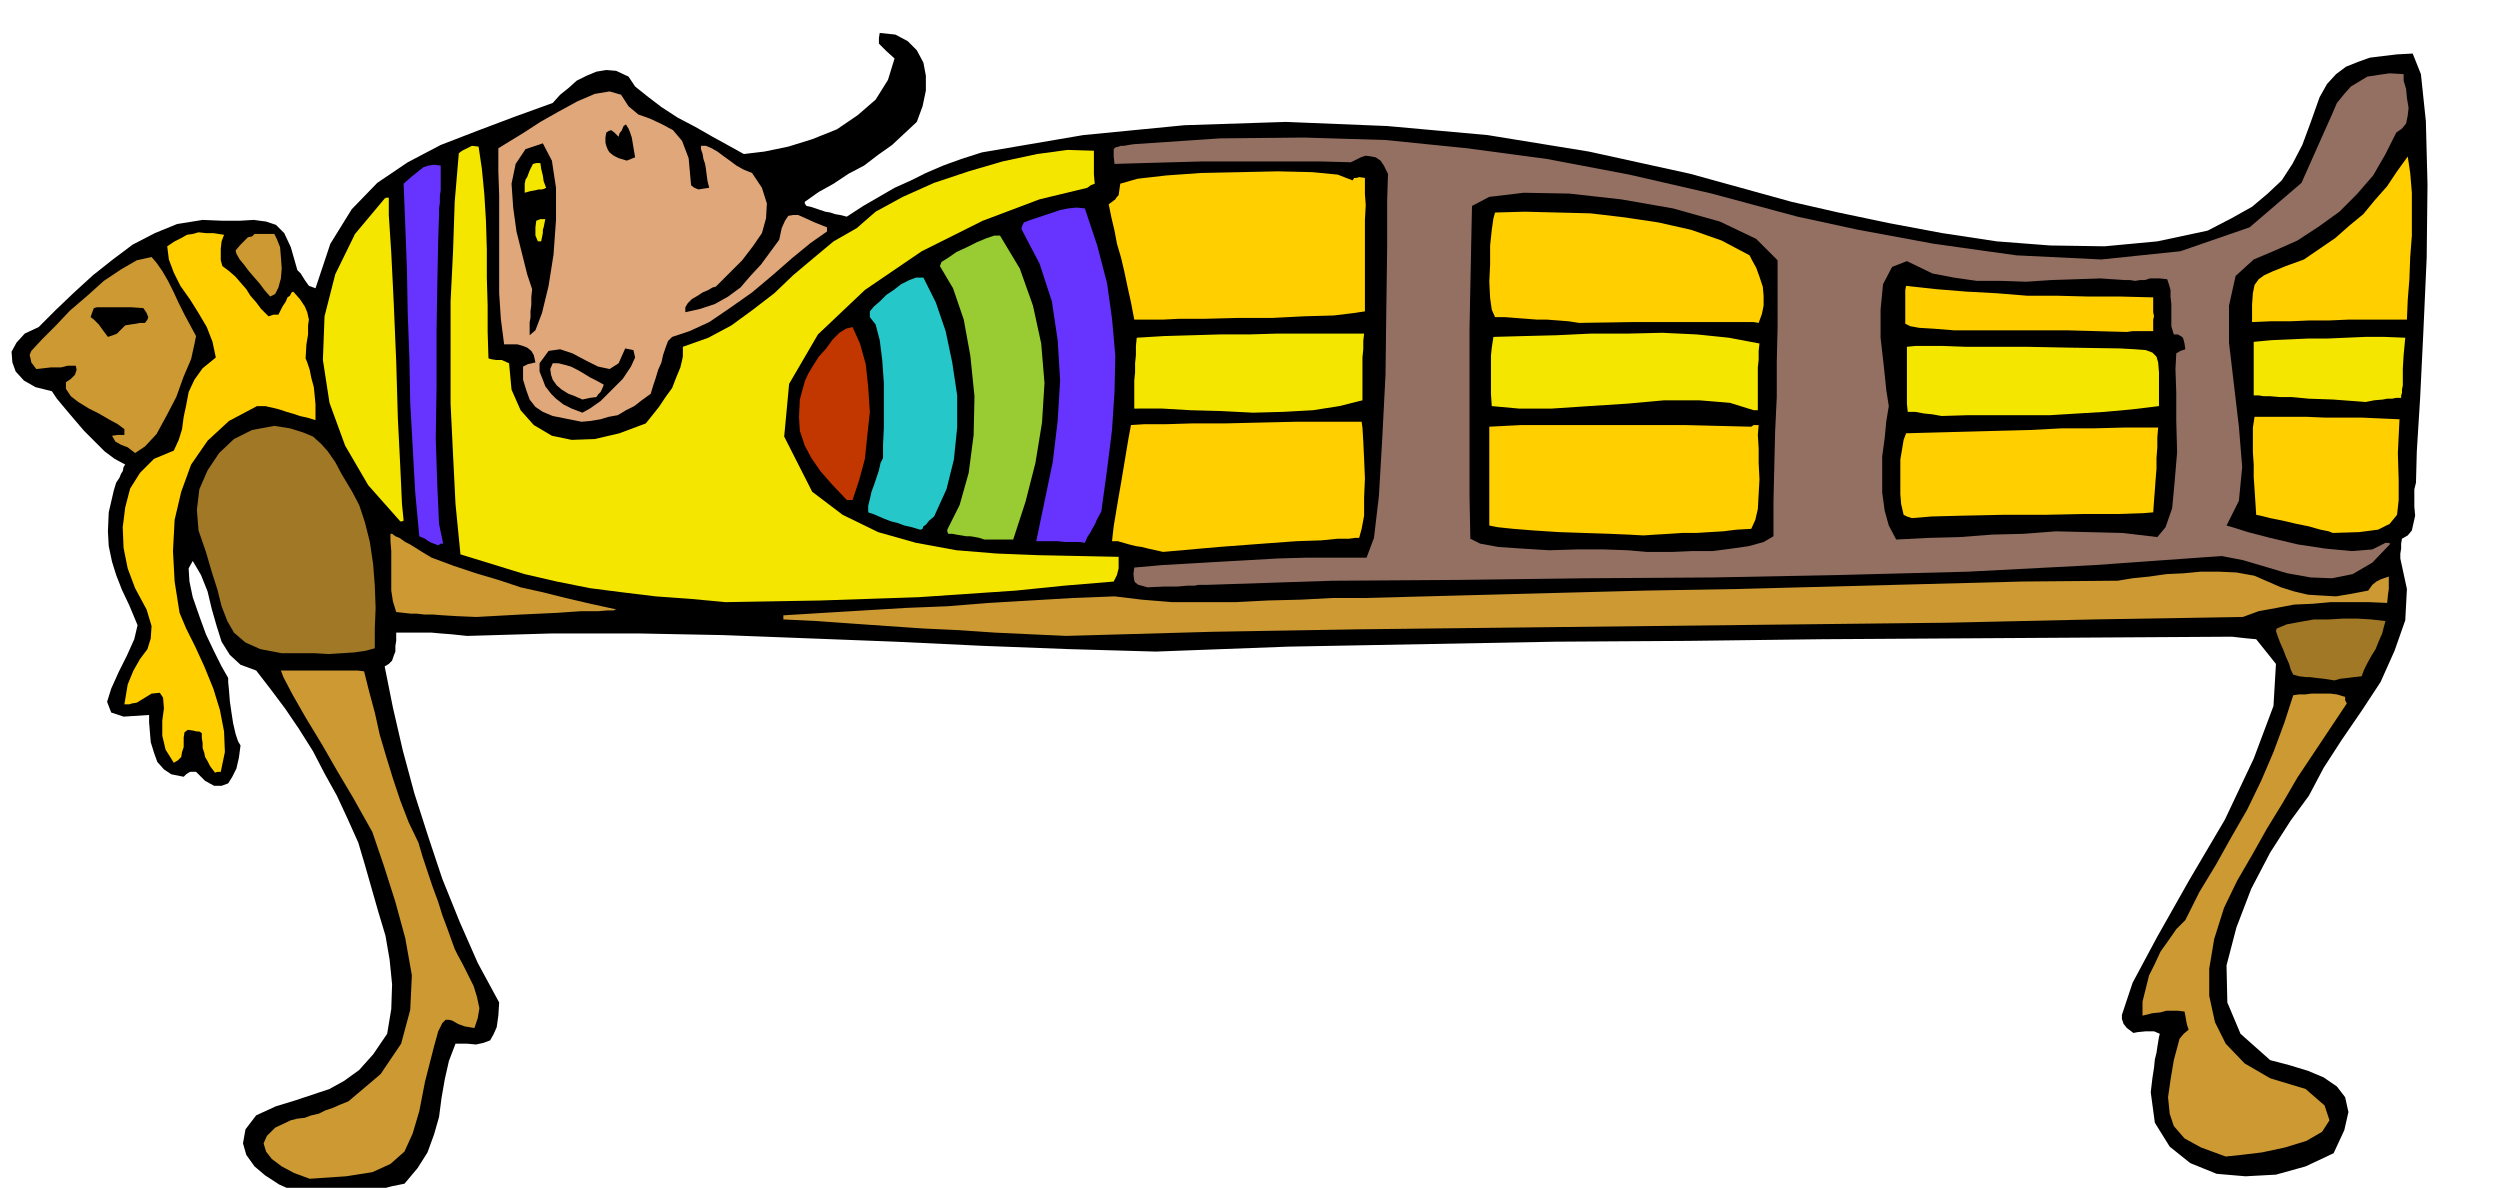
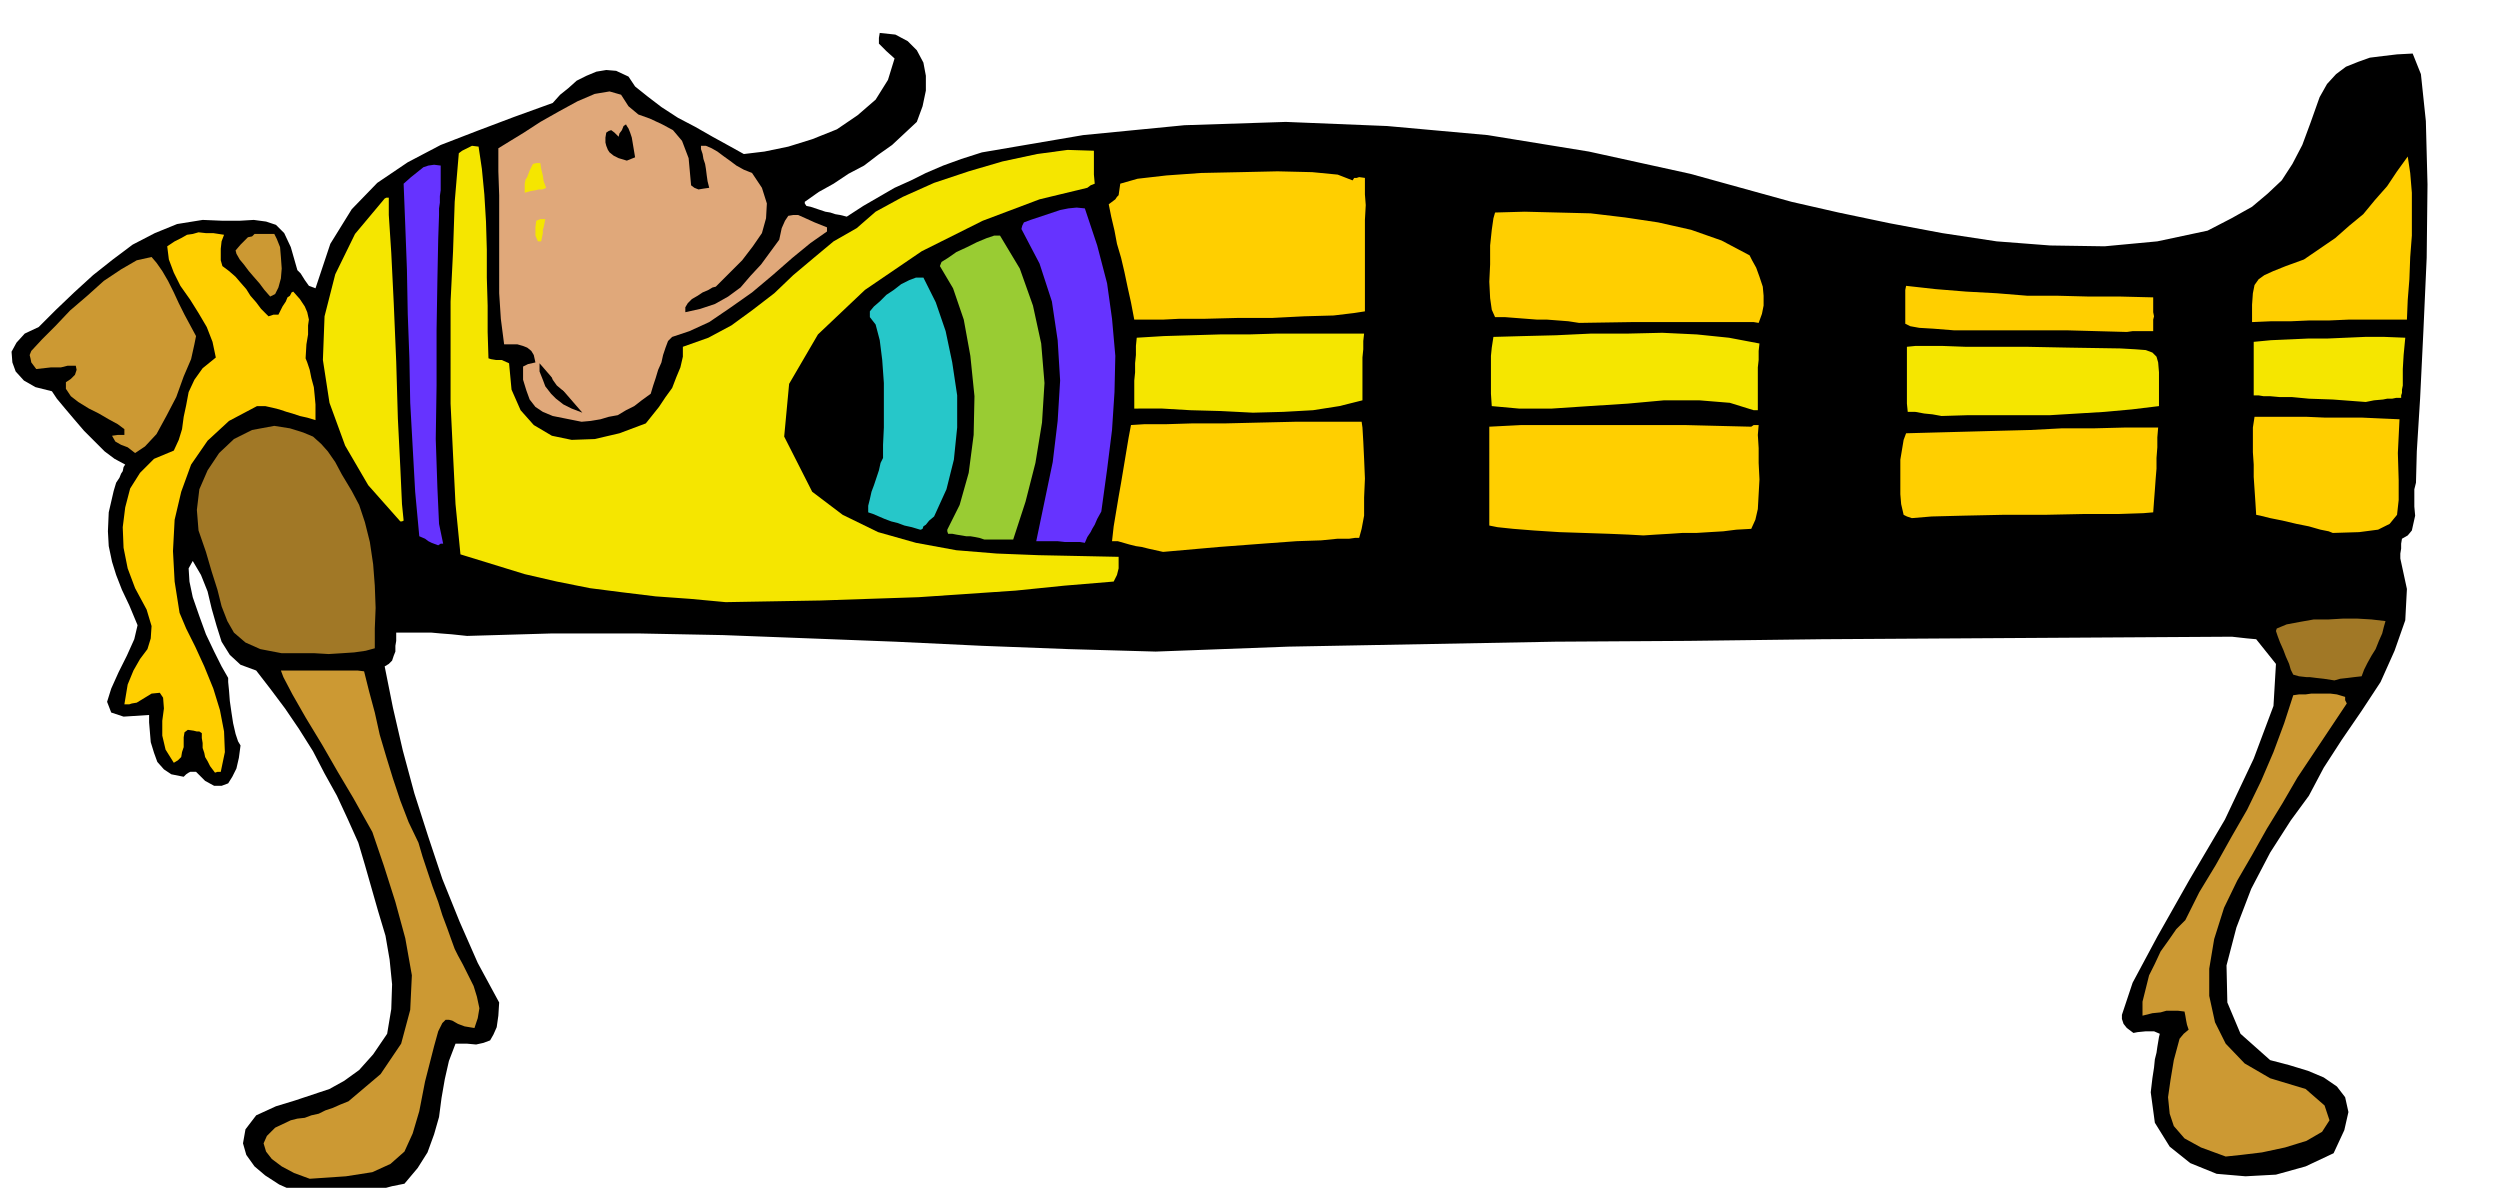
<svg xmlns="http://www.w3.org/2000/svg" fill-rule="evenodd" height="233.03" preserveAspectRatio="none" stroke-linecap="round" viewBox="0 0 3035 1442" width="490.455">
  <style>.brush1{fill:#000}.pen1{stroke:none}.brush2{fill:#c93}.brush3{fill:#ffcf00}.brush5{fill:#f5e600}.brush11{fill:#e0a87a}</style>
  <path class="pen1 brush1" d="m376 1452-19-6-18-8-17-11-13-11-10-14-4-14 3-17 13-17 24-11 23-7 21-7 21-7 18-10 18-13 17-19 17-25 5-30 1-30-3-30-5-29-9-30-8-28-8-28-8-27-13-29-13-28-15-27-14-27-17-27-17-25-18-24-17-22-19-7-13-12-10-16-6-19-6-21-5-21-8-20-10-17-5 9 1 16 4 19 8 23 8 22 10 21 9 18 8 14v5l1 10 1 13 2 14 2 13 3 13 3 9 3 5-2 15-3 13-5 10-5 8-8 3h-9l-11-6-11-11h-7l-2 1-3 2-3 3-15-3-9-6-8-9-4-11-4-13-1-12-1-12v-9l-31 2-15-5-5-13 5-16 9-20 10-20 9-20 4-17-10-24-9-19-7-18-5-16-4-19-1-18 1-23 6-26 3-10 4-6 2-5 2-3 1-5 2-3-13-7-12-9-13-13-12-12-12-14-11-13-10-12-6-9-20-5-14-8-10-11-4-11-1-13 6-11 10-11 17-8 21-21 22-21 23-21 24-19 24-18 27-14 27-11 31-5 24 1h21l17-1 15 2 12 4 10 10 8 17 8 28 4 4 5 8 5 7 8 3 18-54 26-42 31-32 37-25 40-21 44-17 45-17 47-17 9-10 10-8 10-9 12-6 12-5 12-2 12 1 15 7 8 12 15 12 17 13 20 13 21 11 21 12 20 11 18 10 25-3 29-6 29-9 30-12 25-17 22-19 15-24 8-26-10-9-9-9v-7l1-6 19 2 15 8 11 11 8 15 3 16v18l-4 19-7 19-15 14-15 14-17 12-17 13-19 10-18 12-18 10-17 12v2l2 3 5 1 6 2 6 2 6 2 6 1 6 2 6 1 8 2 20-13 19-11 19-11 20-9 18-9 21-9 22-8 25-8 123-21 123-12 123-4 123 5 122 11 123 20 123 27 123 34 57 13 62 13 64 12 66 10 65 5 66 1 64-6 61-13 29-15 25-14 19-16 17-16 13-20 12-23 10-27 11-31 9-16 11-12 12-9 15-6 14-5 16-2 17-2 19-1 10 25 6 57 2 77-1 89-4 89-4 82-4 64-1 38-2 8v21l1 11-2 9-2 9-5 6-7 4-1 6v6l-1 6v6l8 37-2 38-13 37-17 38-23 35-24 35-22 34-18 34-22 30-25 39-23 44-18 47-12 46 1 45 16 38 36 32 23 6 23 7 19 8 16 11 10 13 4 18-5 22-13 28-34 16-36 10-37 2-35-3-32-13-25-20-18-29-5-37 2-17 2-13 1-10 2-8 1-7 1-6 1-6 1-4-7-3h-10l-10 1-5 1-8-6-4-5-2-6v-5l13-39 30-56 39-69 43-73 35-74 24-64 3-51-24-30-11-1-9-1-9-1h-9l-164 1-163 1-162 1-162 2-162 1-162 3-162 3-161 6-106-3-105-4-105-5-104-4-105-4-103-2H670l-103 3-19-2-13-1-11-1h-43v10l-1 6v7l-2 5-2 6-4 4-5 3 10 50 12 52 14 52 17 53 17 51 21 52 22 50 26 48-1 16-2 14-4 9-4 7-8 3-9 2-11-1h-14l-8 21-5 22-4 23-3 23-6 21-8 22-12 19-16 19-15 3-15 4-15 2-14 3h-15l-14 1-14 1-13 1z" />
  <path class="pen1 brush2" d="m376 1431-19-7-15-8-12-9-7-9-3-10 4-9 10-10 19-9 8-2 9-1 8-3 9-2 8-4 9-3 9-4 10-4 39-33 25-37 11-41 2-42-8-45-12-44-14-44-14-41-9-16-14-25-19-32-19-33-20-33-16-28-11-21-3-8h93l8 1 6 24 7 26 6 27 8 27 8 26 9 27 10 26 12 25 5 17 6 18 6 18 7 19 5 16 6 16 5 14 4 11 4 8 6 11 6 12 7 14 4 13 3 14-2 12-4 12-12-2-8-3-7-4-4-1h-4l-4 4-5 10-5 18-11 43-7 36-8 27-10 22-17 15-22 10-32 5-44 3zm2326-27-30-11-20-11-13-15-5-15-2-20 3-21 4-24 7-26 5-6 6-5-2-6-1-5-1-6-1-5-8-1h-14l-7 2-10 1-12 3v-17l4-16 4-16 7-14 7-15 10-14 9-13 11-11 17-34 20-33 19-34 19-33 17-35 15-35 13-35 11-34 7-1h8l7-1h23l8 1 10 3v4l2 4-20 30-20 30-20 30-18 31-19 31-18 32-18 31-16 33-12 38-6 36v33l7 32 13 26 23 24 31 18 43 13 23 20 6 18-9 14-19 11-26 8-28 6-25 3-19 2z" />
  <path class="pen1 brush3" d="m261 938-6-8-3-6-3-5-1-5-2-6v-6l-1-6v-6l-3-2h-3l-4-1-7-1-4 3-1 6v12l-2 6-1 6-4 4-5 3-10-16-4-17v-18l2-15-1-13-4-6-10 1-18 11-6 1-3 1h-6l4-24 7-17 8-14 9-12 4-13 1-15-6-20-14-26-9-24-5-25-1-25 3-24 6-23 12-19 17-17 24-10 6-13 4-13 2-15 3-14 3-16 7-15 10-14 16-13-4-19-7-18-10-17-10-16-12-17-8-16-6-16-2-16 9-6 8-4 7-4 7-1 7-2 9 1h9l13 2-3 8-1 9v14l2 7 8 6 8 7 6 7 7 8 5 8 7 8 6 8 9 9 6-2h6l5-10 4-6 2-5 3-2 2-4 2-1 8 9 6 9 3 7 2 9-1 7v11l-2 12-1 17 2 5 3 9 2 10 3 11 1 10 1 11v19l-10-3-9-2-9-3-7-2-9-3-8-2-9-2h-10l-34 18-26 24-20 29-12 33-8 34-2 38 2 37 6 38 8 19 11 22 11 24 11 27 8 26 5 26 1 25-5 24h-4l-3 1z" />
  <path class="pen1" d="m2834 826-13-2-9-1-8-1h-4l-9-1-7-2-3-6-2-7-4-9-3-8-4-9-3-8-2-6 1-3 12-5 16-3 17-3h18l17-1h18l17 1 17 2-2 7-2 8-4 9-4 10-5 8-5 9-4 8-3 8-9 1-8 1-9 1-7 2zM342 793l-26-5-18-8-14-12-8-14-7-18-5-20-7-22-7-24-9-26-2-25 3-25 10-23 14-21 18-17 22-11 27-5 19 3 16 5 12 5 10 9 8 9 9 13 8 15 12 20 9 17 7 21 6 24 4 27 2 26 1 27-1 25v24l-11 3-14 2-15 1-16 1-17-1h-40z" style="fill:#a17826" />
-   <path class="pen1 brush2" d="m1295 772-44-2-43-2-44-3-43-2-44-3-43-3-42-3-41-2v-5l49-3 50-3 50-3 50-2 50-4 51-3 51-3 51-2 33 4 37 3h77l39-2 40-1 38-2h39l113-3 114-3 114-3 115-2 114-3 114-3 115-3 116-1 18-3 20-2 21-3 21-1 21-2h21l22 1 22 4 16 7 16 7 16 5 17 4 16 1 18 1 18-3 21-4 5-7 5-4 6-3 9-3v15l-1 7-1 10-23-1h-45l-22 2-23 1-21 4-22 4-19 7-180 3-179 4-179 2-178 2-179 2-178 2-178 3-177 5zm-717-23-23-1-17-1-13-1h-10l-9-1h-7l-9-1-9-1-4-13-2-13v-48l-1-12v-9h2l4 3 5 2 7 5 6 3 8 5 8 5 10 6 27 10 27 9 27 8 27 9 27 6 28 7 30 7 32 7h-2l-2 1h-7l-12 1h-21l-29 2-43 2-55 3z" />
  <path class="pen1 brush5" d="m881 731-43-4-42-3-41-5-39-5-40-8-39-9-39-12-39-12-6-61-3-60-3-62V366l3-61 2-60 5-59 4-3 6-3 6-3 8 1 4 27 3 31 2 33 1 34v34l1 34v32l1 32 3 1 6 1h7l9 4 3 32 11 25 16 18 22 13 24 5 28-1 30-7 32-12 8-10 8-10 8-12 8-11 5-13 5-12 3-13v-12l31-11 28-15 26-19 26-20 23-22 25-21 24-20 28-16 23-20 33-18 38-17 42-14 41-12 42-9 37-5 32 1v29l1 11-5 2-4 3-58 14-69 26-74 37-69 47-57 54-35 60-6 64 34 67 37 28 43 21 46 13 49 9 49 4 51 2 49 1 48 1v14l-2 8-4 8-60 5-59 6-59 4-59 4-60 2-59 2-58 1-57 1z" />
-   <path class="pen1" style="fill:#947063" d="m1393 713-7-2-4-1-4-3-1-2-1-8 1-8 34-3 35-2 34-2 36-2 35-2 35-1h73l9-24 6-51 4-69 4-78 1-81 1-73v-57l1-33-5-10-4-6-6-4-5-1-7-1-6 2-6 3-6 3-37-1h-144l-36 1-36 1-34 1-1-9v-9l2-2 4-1 3-1h4l5-1 7-1 104-7 102-1 99 3 99 10 97 13 100 19 100 23 104 28 74 16 92 17 100 14 103 5 96-10 84-29 63-54 37-83 6-14 9-11 8-9 10-6 10-6 13-2 14-2 17 1v8l3 10 1 11 2 12-1 9-2 10-5 6-7 5-13 26-15 26-20 23-21 21-25 18-26 17-27 12-26 11-22 20-8 36v45l6 51 6 51 4 49-4 41-15 30 7 2 19 6 27 7 34 8 33 5 32 3 25-2 16-8h3l3 1-22 23-24 14-25 5-26-1-28-5-27-8-27-8-26-5-154 11-154 8-155 4-154 3-156 1-154 2-153 1-152 5h-10l-5 1h-9l-11 1h-16l-21 1z" />
  <path class="pen1 brush3" d="m1412 670-9-2-9-2-8-2-7-1-8-2-7-2-7-2h-7l2-18 3-18 3-18 3-17 3-18 3-18 3-18 3-16 16-1h26l33-1h40l42-1 43-1h80l1 7 1 17 1 21 1 24-1 23v22l-3 16-3 11h-5l-7 1h-14l-20 2-30 1-41 3-53 4-68 6z" />
  <path class="pen1 brush1" d="m1999 670-23-2-29-1h-33l-33 1-33-2-29-2-22-4-12-6-1-51V399l1-51 1-50 1-48 21-11 42-5 55 1 63 7 63 11 57 16 44 21 26 26v81l-1 42v43l-2 42-1 42-1 42v43l-12 7-18 5-21 3-23 3h-25l-23 1h-32z" />
  <path class="pen1" d="m532 662-8-3-4-2-4-3-7-3-5-54-3-54-3-54-1-54-2-54-1-54-2-53-2-51 9-8 10-8 5-4 6-2 7-1 8 1v30l-1 7v8l-1 7v8l-1 29-1 50-1 61v67l-1 65 2 59 2 44 5 24h-3l-3 2zm761-4-9-1h-26l10-48 10-48 6-50 3-49-3-49-7-47-15-46-22-42 1-4 2-4 8-3 9-3 9-3 9-3 9-3 10-2 10-1 10 1 15 45 12 46 6 43 4 45-1 44-3 46-6 48-7 51-5 9-3 7-3 5-2 4-4 6-3 7-6-1h-18z" style="fill:#63f" />
  <path class="pen1" style="fill:#9c3" d="m1195 655-6-2-5-1-6-1h-5l-6-1-6-1-5-1h-5l-1-3v-2l15-30 11-39 6-46 1-47-5-49-8-44-13-38-16-27 2-5 8-5 10-7 13-6 12-6 12-5 9-3h7l24 40 16 45 10 46 4 48-3 48-8 49-12 47-15 46h-35z" />
  <path class="pen1 brush1" d="m2302 655-9-17-5-18-3-22v-44l3-22 2-21 3-18-3-19-3-29-4-35v-34l3-31 11-21 18-7 31 15 26 5 28 4h30l30 1 30-2 30-1 30-1 30 2h6l6 1 6-1h6l6-2h12l9 1 2 6 2 7v8l1 9v27l3 10h5l5 3 1 1 1 3 1 4 1 7-6 2-5 3-1 19 1 29v34l1 38-3 36-3 32-8 23-10 12-42-5-41-1-40-1-39 3-39 1-39 3-39 1-38 2z" />
  <path class="pen1 brush3" d="m1995 650-18-1-24-1-30-1-30-1-31-2-25-2-19-2-10-2V518l39-2h198l40 1 41 1 3-2h6l-1 12 1 16v18l1 20-1 18-1 18-3 13-5 11-18 1-16 2-17 1-16 1h-17l-15 1-17 1-15 1zm837-3-5-2-10-2-14-4-15-3-17-4-15-3-12-3-5-1-1-16-1-15-1-15v-15l-1-15v-30l2-13h63l23 1h45l22 1 23 1-2 41 1 33v24l-2 18-9 11-14 7-23 3-32 1z" />
  <path class="pen1" style="fill:#26c7c9" d="m1117 643-10-3-9-2-8-3-8-2-8-3-7-3-7-3-6-2v-8l2-8 2-9 3-8 3-9 3-9 2-9 3-6v-16l1-21v-54l-2-28-3-24-5-19-7-9v-7l5-6 7-6 8-8 9-6 9-7 10-5 8-3h9l15 30 12 35 8 38 6 40v39l-4 39-9 36-15 33-6 5-4 5-3 2-1 3-2 1h-1z" />
  <path class="pen1 brush5" d="m486 633-39-44-28-48-19-52-8-52 2-53 13-51 24-49 36-43 2-1h3v21l3 46 3 61 3 71 2 69 3 60 2 44 2 20-2 1h-2z" />
  <path class="pen1 brush3" d="m2321 629-6-2-4-2-3-13-1-12v-42l2-12 2-12 3-8 37-1 38-1 37-1 39-1 38-2h39l39-1h39l-1 12v12l-1 13v13l-1 12-1 14-1 13-1 14-12 1-30 1h-42l-48 1h-51l-47 1-39 1-24 2z" />
-   <path class="pen1" style="fill:#c23600" d="m1028 607-18-19-14-16-11-16-8-15-6-18-1-17 1-21 6-22 4-9 6-10 7-11 9-10 8-11 8-8 8-5 8-2 9 20 7 25 3 28 2 30-3 28-3 29-7 26-8 24h-7z" />
  <path class="pen1 brush2" d="m164 550-9-7-8-3-7-4-4-7 7-1h8v-7l-8-6-11-6-12-7-12-6-13-8-9-7-6-9v-8l6-4 5-5 2-6-1-5H82l-8 2H62l-9 1-9 1-6-8-1-5-1-4 2-5 13-14 16-16 18-19 21-18 20-18 21-14 19-11 18-4 6 7 7 10 7 12 7 14 6 13 7 14 7 13 7 13-2 10-4 18-9 21-9 25-12 23-12 22-14 15-12 8z" />
  <path class="pen1 brush11" d="m706 512-20-4-15-3-12-5-9-6-7-9-4-11-4-13v-16l6-3 9-2-2-9-3-5-5-4-5-2-7-2h-16l-4-31-2-31V237l-1-29v-28l13-8 18-11 20-13 23-13 22-12 21-9 18-3 14 4 9 14 12 10 14 5 15 7 13 7 11 13 8 21 3 33 4 3 5 2 6-1 7-1-2-8-1-7-1-8-1-6-2-6-1-6-2-6v-4h6l7 3 7 4 8 6 7 5 8 6 9 5 10 4 12 18 6 19-1 18-5 18-11 16-13 17-16 16-16 16-4 1-5 3-7 3-6 4-7 4-5 5-3 5v6l18-4 18-6 16-9 15-11 12-14 13-14 11-15 11-15 3-14 4-9 4-6 6-1h6l9 4 11 5 15 6v5l-20 14-22 18-24 21-25 21-27 19-25 17-24 11-21 7-5 5-3 8-3 9-2 9-4 9-3 10-3 9-3 10-11 8-9 7-10 5-10 6-11 2-10 3-12 2-11 1z" />
  <path class="pen1 brush5" d="m2357 505-11-2-10-1-11-2h-9l-1-10v-69l10-1h34l27 1h74l51 1 63 1 18 1 13 1 8 3 5 5 2 7 1 12v41l-33 4-33 3-33 2-33 2h-99l-33 1z" />
-   <path class="pen1 brush1" d="m707 501-13-5-10-5-9-7-6-6-7-9-3-8-4-10v-10l11-15 14-2 15 5 17 9 14 7 14 3 11-7 8-18 10 2 2 9-5 11-10 15-14 14-13 13-13 9-9 5z" />
+   <path class="pen1 brush1" d="m707 501-13-5-10-5-9-7-6-6-7-9-3-8-4-10v-10z" />
  <path class="pen1 brush5" d="m2129 498-29-9-37-3h-43l-44 4-47 3-45 3h-40l-33-3-1-15v-46l1-10 2-13 36-1 40-1 42-2h44l43-1 42 2 39 4 37 7-1 9v11l-1 9v52h-5zm-747-2h-5v-34l1-10v-11l1-10v-11l1-10 33-2 34-1 34-1h35l34-1h106l-1 9v10l-1 10v52l-28 7-32 5-36 2-37 1-39-2-37-1-34-2h-29zm1490-8-40-3-29-1-21-2h-15l-11-1h-8l-6-1h-6v-65l21-2 23-1 22-1h23l23-1 23-1h24l25 1-2 21-1 17v20l-1 5v4l-1 3v3h-6l-5 1h-6l-5 1-11 1-10 2z" />
  <path class="pen1 brush11" d="m707 485-9-4-8-3-8-5-6-5-5-7-2-6-1-7 3-7h7l8 2 7 2 8 4 7 4 8 5 8 4 9 5-2 5-2 4-3 3-2 3-8 1-9 2z" />
-   <path class="pen1 brush1" d="m131 409-6-8-5-7-6-6-4-3 2-6 2-5 4-1h41l15 1 4 6 2 5-1 3-3 4h-6l-5 1-7 1-6 1-6 6-4 4-5 2-6 2zm512-2v-16l1-5v-8l1-8v-9l1-10-6-18-6-24-7-28-4-29-2-29 5-24 12-18 21-7 11 21 5 33v39l-3 42-6 38-8 33-8 21-7 6z" />
  <path class="pen1 brush3" d="m2582 403-73-2h-137l-25-2-17-1-11-2-6-3v-41l1-5 36 4 37 3 37 2 37 3h36l39 1h38l40 1v18l1 5-1 4v14h-25l-7 1zm-665-11-13-2-13-1-13-1h-12l-13-1-13-1-13-1h-12l-4-9-2-14-1-20 1-21v-23l2-19 2-14 2-7 36-1 40 1 40 1 42 5 40 6 40 9 37 13 34 18 3 6 5 9 4 11 4 12 1 11v12l-2 10-4 11-6-1h-148l-64 1zm817-1v-21l1-14 2-10 5-7 7-5 11-5 15-6 22-8 19-13 19-13 17-15 17-14 14-17 15-17 12-18 13-18 3 20 2 24v52l-2 26-1 27-2 25-1 24h-71l-23 1h-24l-23 1h-24l-23 1zm-1322-3h-35l-4-21-4-18-4-19-4-17-5-17-3-16-4-17-3-15 4-3 4-3 2-3 2-2 1-7 1-7 21-6 35-4 42-3 48-1 45-1 42 1 31 3 18 7 2-3h3l3-1 7 1v20l1 13-1 18v111l-13 2-25 3-36 1-39 2h-42l-39 1h-31l-20 1z" />
  <path class="pen1 brush2" d="m328 360-7-8-6-8-7-8-6-7-6-8-5-6-4-7-1-4 6-7 5-5 4-4 5-1 3-3h24l3 6 4 10 1 12 1 14-1 12-3 11-4 8-6 3z" />
  <path class="pen1 brush5" d="m653 293-3-7v-10l1-8 5-2h6l-1 5-1 5-1 3v4l-1 5-1 5h-4zm-16-59v-11l1-5 2-3 3-8 4-8 4-1h5l1 7 2 8 1 7 3 8-2 1-3 1h-4l-4 1-6 1-7 2z" />
  <path class="pen1 brush1" d="m761 195-10-3-6-3-5-4-2-3-2-5-1-4v-6l1-6 3-2 3-1 4 3 5 5 1-4 3-4 2-5 3-2 1 2 2 3 2 5 2 6 1 6 1 6 1 6 1 6-5 2-5 2z" />
</svg>